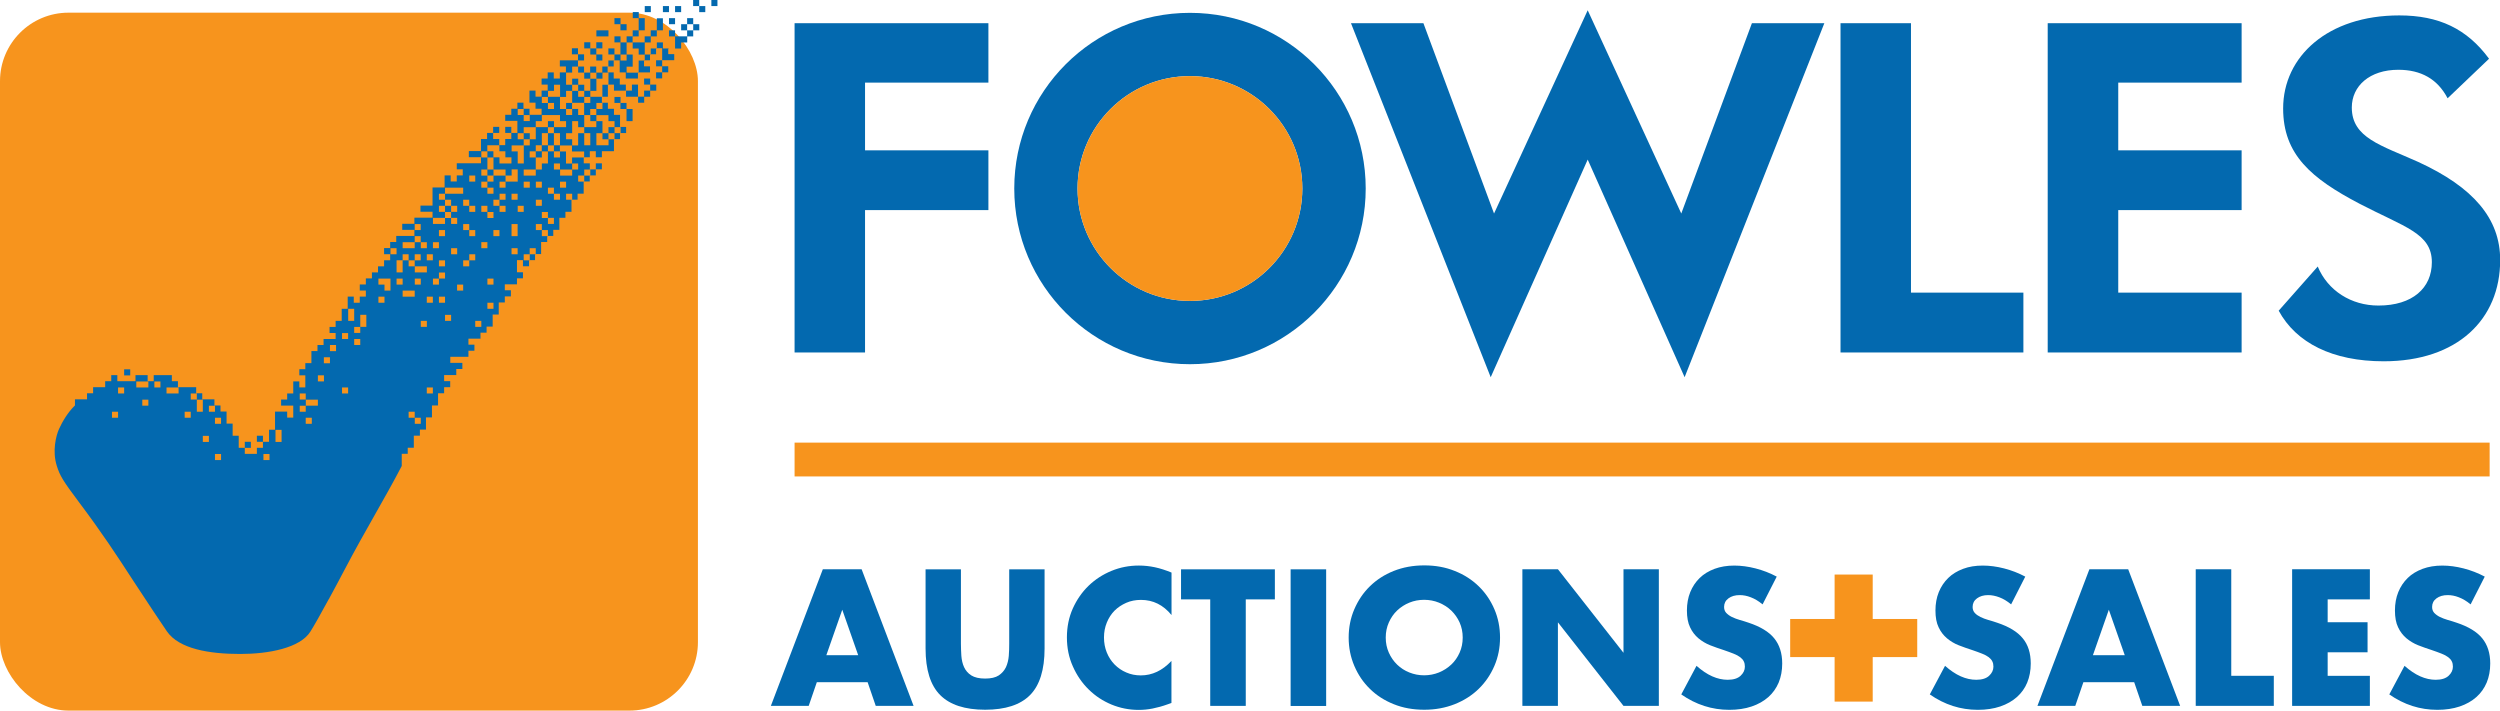
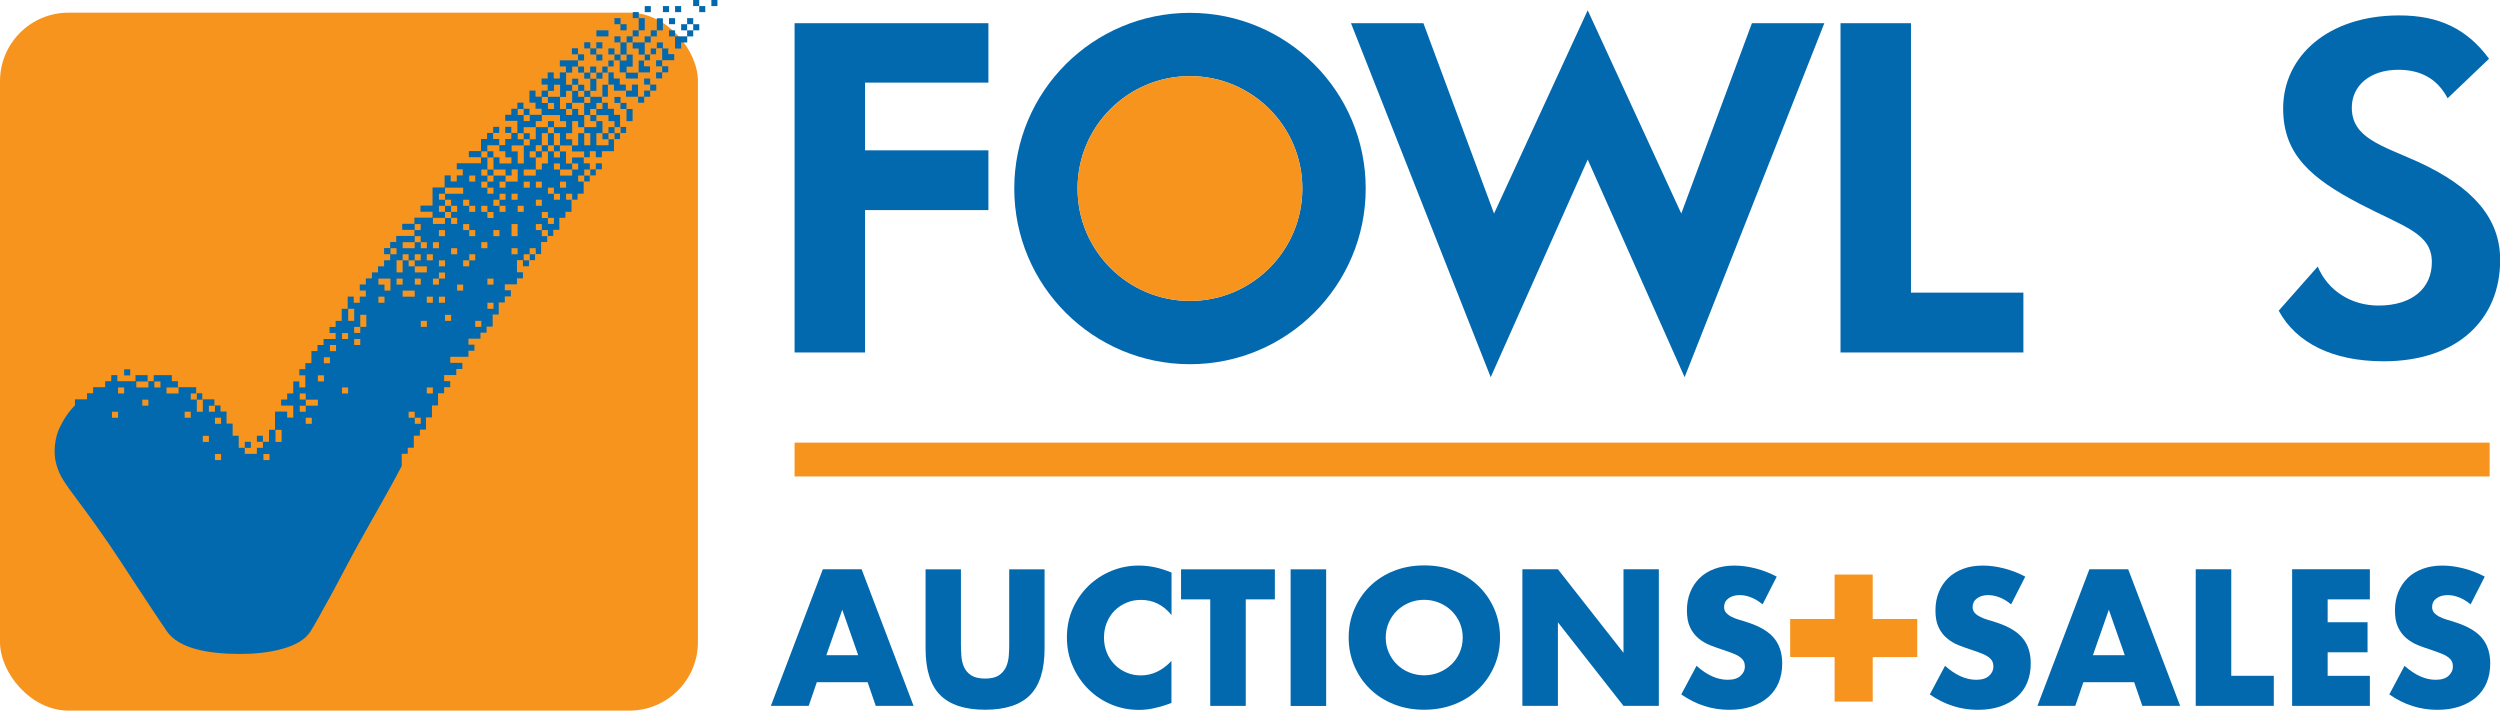
<svg xmlns="http://www.w3.org/2000/svg" id="Layer_2" viewBox="0 0 292.01 83">
  <defs>
    <style>
      .cls-1 {
        fill: none;
      }

      .cls-2 {
        fill: #0369af;
      }

      .cls-3 {
        fill: #f7941d;
      }

      .cls-4 {
        clip-path: url(#clippath);
      }
    </style>
    <clipPath id="clippath">
      <rect class="cls-1" y="1.48" width="81.52" height="81.52" rx="8" ry="8" />
    </clipPath>
  </defs>
  <g id="Layer_1-2" data-name="Layer_1">
    <g>
      <path class="cls-2" d="M101.34,79.68h-5.93l-.95,2.77h-4.42l6.07-15.96h4.53l6.07,15.96h-4.42l-.95-2.77ZM100.24,76.53l-1.86-5.31-1.86,5.31h3.72Z" />
      <path class="cls-2" d="M112.24,66.5v8.68c0,.46.02.94.05,1.43.04.49.14.93.32,1.32.18.39.46.72.84.96s.92.37,1.61.37,1.22-.12,1.6-.37c.37-.25.65-.57.84-.96.18-.4.29-.84.33-1.32.04-.49.05-.96.05-1.43v-8.68h4.13v9.25c0,2.48-.57,4.3-1.7,5.44s-2.88,1.71-5.24,1.71-4.11-.57-5.25-1.71c-1.14-1.14-1.71-2.96-1.71-5.44v-9.25h4.15Z" />
      <path class="cls-2" d="M136.83,71.83c-.96-1.17-2.14-1.76-3.56-1.76-.62,0-1.2.11-1.72.34s-.98.53-1.37.92c-.38.39-.68.85-.9,1.39s-.33,1.11-.33,1.74.11,1.22.33,1.76c.22.54.52,1,.91,1.4.39.39.84.71,1.37.93.52.23,1.09.34,1.69.34,1.33,0,2.52-.56,3.58-1.69v4.91l-.42.15c-.63.23-1.23.39-1.78.5-.55.11-1.09.16-1.63.16-1.1,0-2.16-.21-3.16-.62-1.01-.42-1.9-1-2.67-1.76-.77-.75-1.39-1.65-1.85-2.69-.47-1.04-.7-2.17-.7-3.4s.23-2.35.69-3.38c.46-1.02,1.07-1.9,1.84-2.65.77-.74,1.66-1.32,2.68-1.74s2.08-.62,3.2-.62c.63,0,1.26.07,1.87.2.61.13,1.26.34,1.94.62v4.95Z" />
      <path class="cls-2" d="M145.51,70.01v12.44h-4.15v-12.44h-3.41v-3.51h10.96v3.51h-3.41Z" />
      <path class="cls-2" d="M154.9,66.5v15.96h-4.15v-15.96h4.15Z" />
      <path class="cls-2" d="M157.53,74.47c0-1.18.22-2.29.66-3.31.44-1.02,1.04-1.92,1.82-2.68.78-.76,1.7-1.36,2.78-1.79s2.27-.65,3.57-.65,2.47.21,3.56.65c1.09.43,2.02,1.03,2.8,1.79s1.39,1.65,1.83,2.68c.44,1.02.66,2.13.66,3.31s-.22,2.29-.66,3.31c-.44,1.02-1.05,1.92-1.83,2.68s-1.72,1.36-2.8,1.79c-1.09.43-2.27.65-3.56.65s-2.49-.21-3.57-.65c-1.08-.43-2.01-1.03-2.78-1.79-.78-.76-1.38-1.65-1.82-2.68s-.66-2.13-.66-3.31ZM161.86,74.47c0,.64.12,1.22.36,1.76.24.54.56,1,.97,1.4.41.4.88.7,1.43.92s1.12.33,1.72.33,1.18-.11,1.73-.33c.54-.22,1.02-.53,1.44-.92.42-.39.74-.86.98-1.4.24-.54.36-1.12.36-1.76s-.12-1.22-.36-1.76c-.24-.54-.57-1-.98-1.4-.42-.4-.9-.7-1.44-.92-.54-.22-1.12-.33-1.73-.33s-1.18.11-1.72.33-1.02.53-1.43.92c-.41.39-.73.86-.97,1.4-.24.54-.36,1.12-.36,1.76Z" />
      <path class="cls-2" d="M177.82,82.45v-15.96h4.15l7.66,9.76v-9.76h4.13v15.96h-4.13l-7.66-9.76v9.76h-4.15Z" />
      <path class="cls-2" d="M205.86,70.58c-.45-.37-.9-.64-1.35-.81-.45-.18-.89-.26-1.31-.26-.54,0-.97.13-1.31.38-.34.25-.51.59-.51,1,0,.28.08.51.25.7.17.18.39.34.67.48.28.13.58.25.93.35s.69.2,1.03.32c1.35.45,2.35,1.05,2.97,1.81s.94,1.74.94,2.95c0,.82-.14,1.56-.41,2.22-.28.66-.68,1.23-1.21,1.7-.53.47-1.18.84-1.95,1.1-.77.26-1.64.39-2.61.39-2.02,0-3.89-.6-5.61-1.8l1.78-3.34c.62.55,1.23.96,1.84,1.23.61.27,1.21.4,1.8.4.68,0,1.18-.16,1.51-.47.33-.31.5-.66.5-1.06,0-.24-.04-.45-.13-.62-.08-.18-.23-.34-.42-.49-.2-.15-.46-.29-.77-.41s-.7-.27-1.15-.42c-.54-.17-1.06-.36-1.58-.56-.51-.2-.97-.48-1.38-.82-.4-.34-.73-.76-.97-1.28-.25-.51-.37-1.17-.37-1.96s.13-1.51.39-2.15c.26-.64.63-1.19,1.1-1.65.47-.46,1.05-.81,1.74-1.07.68-.25,1.45-.38,2.3-.38.79,0,1.62.11,2.48.33s1.69.54,2.48.96l-1.65,3.24Z" />
      <path class="cls-2" d="M234.89,70.58c-.45-.37-.9-.64-1.35-.81s-.89-.26-1.31-.26c-.54,0-.97.13-1.31.38s-.51.59-.51,1c0,.28.08.51.25.7s.39.34.67.48c.27.13.58.25.93.35s.69.2,1.03.32c1.35.45,2.35,1.05,2.97,1.81.63.75.94,1.74.94,2.95,0,.82-.14,1.56-.41,2.22-.27.66-.68,1.23-1.21,1.7-.53.47-1.18.84-1.95,1.1-.77.26-1.64.39-2.61.39-2.02,0-3.89-.6-5.61-1.8l1.78-3.34c.62.55,1.23.96,1.84,1.23.61.27,1.21.4,1.8.4.68,0,1.18-.16,1.51-.47.33-.31.5-.66.5-1.06,0-.24-.04-.45-.13-.62-.08-.18-.23-.34-.42-.49-.2-.15-.46-.29-.77-.41s-.7-.27-1.15-.42c-.54-.17-1.06-.36-1.58-.56s-.97-.48-1.38-.82c-.4-.34-.73-.76-.97-1.28-.25-.51-.37-1.17-.37-1.96s.13-1.51.39-2.15c.26-.64.63-1.19,1.1-1.65.47-.46,1.05-.81,1.74-1.07s1.45-.38,2.3-.38c.79,0,1.62.11,2.48.33.86.22,1.69.54,2.48.96l-1.65,3.24Z" />
      <path class="cls-2" d="M249.28,79.68h-5.93l-.95,2.77h-4.42l6.07-15.96h4.53l6.07,15.96h-4.42l-.95-2.77ZM248.18,76.53l-1.86-5.31-1.86,5.31h3.72Z" />
      <path class="cls-2" d="M260.62,66.5v12.44h4.97v3.51h-9.12v-15.96h4.15Z" />
      <path class="cls-2" d="M276.81,70.01h-4.93v2.67h4.66v3.51h-4.66v2.75h4.93v3.51h-9.08v-15.96h9.08v3.51Z" />
      <path class="cls-2" d="M288.56,70.58c-.45-.37-.9-.64-1.35-.81-.45-.18-.89-.26-1.31-.26-.54,0-.97.13-1.31.38-.34.25-.51.59-.51,1,0,.28.08.51.25.7.17.18.39.34.67.48.28.13.58.25.93.35s.69.2,1.03.32c1.35.45,2.35,1.05,2.97,1.81s.94,1.74.94,2.95c0,.82-.14,1.56-.41,2.22-.28.66-.68,1.23-1.21,1.7-.53.47-1.18.84-1.95,1.1-.77.26-1.64.39-2.61.39-2.02,0-3.89-.6-5.61-1.8l1.78-3.34c.62.55,1.23.96,1.84,1.23.61.27,1.21.4,1.8.4.68,0,1.18-.16,1.51-.47.33-.31.5-.66.5-1.06,0-.24-.04-.45-.13-.62-.08-.18-.23-.34-.42-.49-.2-.15-.46-.29-.77-.41s-.7-.27-1.15-.42c-.54-.17-1.06-.36-1.58-.56-.51-.2-.97-.48-1.38-.82-.4-.34-.73-.76-.97-1.28-.25-.51-.37-1.17-.37-1.96s.13-1.51.39-2.15c.26-.64.63-1.19,1.1-1.65.47-.46,1.05-.81,1.74-1.07.68-.25,1.45-.38,2.3-.38.79,0,1.62.11,2.48.33s1.69.54,2.48.96l-1.65,3.24Z" />
      <polygon class="cls-3" points="223.94 72.3 218.74 72.3 218.74 67.11 214.29 67.11 214.29 72.3 209.1 72.3 209.1 76.75 214.29 76.75 214.29 81.95 218.74 81.95 218.74 76.75 223.94 76.75 223.94 72.3" />
      <polygon class="cls-2" points="214.98 2.71 223.21 2.71 223.21 34.18 236.34 34.18 236.34 41.17 214.98 41.17 214.98 2.71" />
      <path class="cls-2" d="M270.71,31.11c1.18,2.85,3.93,4.58,7.1,4.58,3.98,0,6.24-2.05,6.24-5.06,0-3.39-3.18-4.09-8.44-6.83-5.65-2.96-8.93-5.75-8.93-11.13,0-6.08,5.22-10.87,13.56-10.87,4.63,0,7.91,1.56,10.49,5.06l-4.84,4.62c-1.18-2.26-3.12-3.33-5.76-3.33-3.33,0-5.43,1.88-5.43,4.41,0,3.55,3.44,4.41,7.75,6.35,6.45,2.96,9.58,6.62,9.58,11.46,0,6.94-5,11.83-13.61,11.83-5.97,0-10.22-2.15-12.26-5.91l4.57-5.17Z" />
      <polygon class="cls-2" points="213.09 2.71 196.77 44.06 185.45 18.64 174.12 44.06 157.8 2.71 166.26 2.71 174.51 24.94 185.45 1.2 196.38 24.94 204.63 2.71 213.09 2.71" />
      <path class="cls-2" d="M138.99,1.5c-11.34,0-20.52,9.19-20.52,20.52s9.19,20.52,20.52,20.52,20.53-9.19,20.53-20.52S150.33,1.5,138.99,1.5M138.99,35.15c-7.25,0-13.13-5.88-13.13-13.13s5.88-13.13,13.13-13.13,13.13,5.88,13.13,13.13-5.88,13.13-13.13,13.13" />
      <polygon class="cls-2" points="92.81 2.71 115.45 2.71 115.45 9.65 101.04 9.65 101.04 17.56 115.45 17.56 115.45 24.54 101.04 24.54 101.04 41.17 92.81 41.17 92.81 2.71" />
      <path class="cls-3" d="M138.99,35.15c-7.25,0-13.13-5.88-13.13-13.13s5.88-13.13,13.13-13.13,13.13,5.88,13.13,13.13-5.88,13.13-13.13,13.13" />
-       <polygon class="cls-2" points="239.18 2.71 261.83 2.71 261.83 9.65 247.42 9.65 247.42 17.56 261.83 17.56 261.83 24.54 247.42 24.54 247.42 34.18 261.83 34.18 261.83 41.17 239.18 41.17 239.18 2.71" />
      <rect class="cls-3" x="92.81" y="51.7" width="197.99" height="3.95" />
      <g class="cls-4">
        <rect class="cls-3" x="0" y="1.48" width="81.52" height="81.52" />
      </g>
      <path class="cls-2" d="M72.48,3.54h.71v-.71h-.71v-.71h-.71v.71h.7v.71ZM71.07,3.54h-1.41v.71h1.41v-.71ZM68.95,6.37h.7v.7h.71v-.71h-.71v-.71h.71v-.71h-.71v.71h-.7v-.71h-.71v.71h.71v.71ZM74.61,1.41h-.7v.71h.7v-.71ZM78.14.71h-.71v.71h.71v-.71ZM76.02.71h-.71v.71h.71v-.71ZM75.31,2.12h-.71v.71h.71v-.71ZM79.56.71h-.71v.71h.71v-.71ZM78.85,2.12h-.71v.71h.71v-.71ZM81.67,0h-.71v.71h.71v.71h.71v-.71h-.71V0ZM79.56,2.83v.71h.7v.7h-1.41v-.7h-.71v.71h.71v1.42h.71v-.71h.71v-.71h.7v-.71h.71v-.71h-.71v-.71h-.71v.71h-.7ZM80.97,3.54h-.71v-.71h.71v.71ZM15.21,43.14h-.71v.71h.71v-.71ZM78.14,5.66h-.71v-.71h-.71v.71h-.71v.71h-.7v-1.41h.7v-.71h.71v-.71h.71v-1.41h-.71v1.41h-.71v.7h-.71v.71h-1.41v-.7h.71v-.71h.71v-.71h-.71v.71h-.7v.7h-.71v.71h-.71v-.71h-.71v.71h.7v1.41h-.7v-.71h-.71v.71h.71v.7h-.71v.71h-.71v.71h-.71v-.71h-.71v.71h-.71v-.71h-.71v-.71h.71v-.71h-.71v-.71h-.71v.71h.71v.7h-2.12v.71h.71v.7h-.71v.71h-.71v-.71h-.71v.71h-.71v.71h.71v.7h-.71v.71h-.71v-.71h-.71v1.41h.71v.71h.71v.71h-1.41v-.71h-.71v-.71h-.71v.71h-.71v.71h-.71v.71h1.42v1.41h-.71v-.71h-.71v.71h.71v.71h-.71v.71h-.7v-.71h-.71v-.71h.71v-.71h-.71v.71h-.71v.71h-.71v1.41h-1.42v.71h1.42v.71h-2.83v.71h.7v.71h-.7v.71h-.71v-.71h-.71v1.41h-1.41v2.12h-1.41v.71h1.41v.7h-2.12v.71h-1.42v.71h1.42v.71h-2.12v.71h-.71v.71h-.71v.71h.71v.71h-.71v.71h-.71v.71h-.71v.7h-.71v.71h-.71v.71h.71v.71h-.71v.71h-.7v-.71h-.71v1.42h-.7v1.41h-.71v.71h-.71v.71h.71v.7h-1.41v.7h-.71v.71h-.71v1.41h-.71v.71h-.7v.71h.7v1.41h-.7v-.7h-.71v1.41h-.71v.71h-.71v.71h1.42v1.4h-.71v-.7h-1.42v2.12h-.7v1.41h-.71v-.71h-.71v.71h.71v.7h-.71v.71h-1.41v-.7h.71v-.71h-.71v.7h-.71v-1.41h-.71v-1.42h-.71v-1.41h-.71v-.71h-.71v-.71h-1.42v-.71h-.71v-.71h-2.13v-.7h-.71v-.71h-2.12v.71h-.71v-.71h-1.42v.71h-2.12v-.71h-.71v.71h-.71v.7h-1.41v.71h-.71v.71h-1.41v.71c-.84.81-1.48,1.91-1.86,2.75-.35.77-.81,2.58-.26,4.31h0c.36,1.14.69,1.71,2.59,4.24,2.61,3.47,4.38,6.15,6.44,9.33,1.49,2.29,3.35,5.06,3.83,5.76,1.42,2.05,4.93,2.64,8.57,2.64,3.3,0,7-.69,8.2-2.63.44-.7,1.19-2.03,2.14-3.78h.04v-.06c.56-1.03,1.19-2.2,1.86-3.48,2.33-4.44,4.6-8.13,6.62-12.01h0v-1.42h.7v-.71h.71v-1.41h.71v-.71h.71v-1.42h.7v-1.4h.71v-1.42h.71v-.71h.71v-.71h-.71v-.71h1.42v-.71h.71v-.71h-1.41v-.71h2.12v-.71h.7v-.71h-.7v-.7h1.41v-.7h.71v-.71h.71v-1.41h.71v-1.41h.71v-.71h.71v-.71h-.71v-.7h1.42v-.7h.7v-.71h-.7v-1.41h.7v.71h.71v-.71h.7v-.71h.71v-1.41h.71v-.71h.71v-.71h.71v-1.41h.71v-.7h.71v-1.42h.71v-.7h.71v-1.42h.71v-.71h.71v-.71h.71v-.7h0s-.71,0-.71,0v.71h-.7v-.71h-.71v-.71h.71v-.71h.7v.71h.71v-.71h1.41v-1.41h.71v-.71h.71v-.71h-.71v-1.41h-.71v-.71h-.71v-.71h-.7v-.7h.7v-1.42h.71v.71h1.41v.71h1.41v.7h.71v-.7h.7v-.71h.71v-.71h-.71v-.71h-.71v.71h.71v.7h-.71v.71h-.71v-1.41h-.71v.7h-.71v-.7h-.71v-.71h-.71v-.71h-.71v-.7h.71v-.71h.7v1.41h.71v.71h1.42v-.71h1.41v-.71h-.7v-.71h.7v-.7h.71v-.71h.71v1.41h-.71v.71h.71v.7h-.71v.71h.71v-.71h.71v-.71h-.71v-.71h1.41v-.71h-.7v-.71ZM13.79,48.79h-.71v-.7h.71v.7ZM14.5,45.96h-.71v-.7h.71v.7ZM17.33,47.38h-.71v-.7h.71v.7ZM17.33,45.26h-1.41v-.7h1.41v.7ZM18.74,45.26h-.71v-.7h.71v.7ZM20.86,45.96h-1.41v-.7h1.41v.7ZM22.28,48.79h-.71v-.7h.71v.7ZM22.99,46.67h-.71v-.71h.71v.71ZM23.69,48.09h-.7v-1.41h.7v1.41ZM24.4,51.62h-.71v-.71h.71v.71ZM25.11,48.09h-.71v-.7h.71v.7ZM25.82,53.74h-.71v-.71h.71v.71ZM25.82,49.5h-.71v-.71h.71v.71ZM31.48,53.74h-.71v-.71h.71v.71ZM32.89,51.62h-.71v-1.41h.71v1.41ZM35.71,48.09h-.7v-.7h.7v.7ZM35.71,46.67h-.7v-.71h.7v.71ZM36.42,49.5h-.71v-.71h.71v.71ZM37.13,47.38h-1.41v-.7h1.41v.7ZM37.84,44.55h-.71v-.71h.71v.71ZM38.54,42.43h-.71v-.7h.71v.7ZM39.25,41.01h-.71v-.71h.71v.71ZM40.66,45.96h-.71v-.7h.71v.7ZM40.66,39.6h-.71v-.7h.71v.7ZM41.37,37.48h-.7v-1.41h.7v1.41ZM42.08,40.3h-.71v-.7h.71v.7ZM42.08,38.89h-.71v-.7h.71v.7ZM42.79,38.18h-.71v-1.41h.71v1.41ZM44.91,35.36h-.71v-.71h.71v.71ZM45.62,33.94h-.71v-.7h-.71v-.7h1.41v1.41ZM46.32,29.7h-.71v-.71h.71v.71ZM47.03,33.24h-.71v-.7h.71v.7ZM47.03,31.82h-.71v-1.42h.71v1.42ZM47.03,29.7h.7v.71h-.7v-.71ZM48.44,48.79h-.71v-.7h.71v.7ZM48.44,34.65h-1.41v-.71h1.41v.71ZM48.44,31.11h-.71v-.7h.71v.7ZM48.44,28.99h-1.41v-.7h1.41v.7ZM48.44,26.17h.7v.7h-.7v-.7ZM48.44,27.58h.7v.71h-.7v-.71ZM48.44,29.7h.7v.71h-.7v-.71ZM49.15,49.5h-.7v-.71h.7v.71ZM49.15,33.24h-.7v-.7h.7v.7ZM49.86,38.18h-.71v-.7h.71v.7ZM49.86,31.82h-1.41v-.71h1.41v.71ZM49.86,28.99h-.71v-.7h.71v.7ZM50.56,45.96h-.71v-.7h.71v.7ZM50.56,35.36h-.71v-.71h.71v.71ZM50.56,30.41h-.71v-.71h.71v.71ZM51.27,33.24h-.7v-.7h.7v.7ZM51.27,28.99h-.7v-.7h.7v.7ZM51.98,35.36h-.71v-.71h.71v.71ZM51.98,32.53h-.71v-.7h.71v.7ZM51.98,31.11h-.71v-.7h.71v.7ZM51.98,27.58h-.71v-.71h.71v.71ZM51.98,26.16h-1.41v-.71h1.41v.71ZM51.98,24.75h-.71v-.71h.71v.71ZM51.98,23.33h-.71v-.7h.71v.7ZM52.69,37.48h-.71v-.7h.71v.7ZM52.69,25.46h-.71v-.7h.71v.7ZM52.69,24.04h-.71v-.71h.71v.71ZM53.4,29.7h-.71v-.71h.71v.71ZM53.4,26.16h-.71v-.71h.71v.71ZM53.4,24.75h-.71v-.71h.71v.71ZM54.1,33.94h-.71v-.7h.71v.7ZM54.1,22.63h-2.12v-.71h2.12v.71ZM54.81,31.11h-.71v-.7h.71v.7ZM54.81,26.87h-.71v-.7h.71v.7ZM54.81,24.04h-.71v-.71h.71v.71ZM55.51,30.41h-.7v-.71h.7v.71ZM55.51,27.58h-.7v-.71h.7v.71ZM55.51,24.75h-.7v-.71h.7v.71ZM55.51,21.21h-.7v-.71h.7v.71ZM56.22,38.18h-.71v-.7h.71v.7ZM56.93,28.99h-.71v-.71h.71v.71ZM56.93,24.75h-.71v-.71h.71v.71ZM56.93,21.92h-.71v-.7h.71v.7ZM56.93,20.51h-.71v-.71h.71v.71ZM56.93,18.39h-.71v-.71h.71v.71ZM61.17,13.44h.71v.7h-.71v-.7ZM61.17,16.27h.71v.71h-.71v-.71ZM57.64,36.07h-.71v-.71h.71v.71ZM57.64,33.24h-.71v-.7h.71v.7ZM57.64,25.46h-.71v-.7h.71v.7ZM57.64,22.63h-.71v-.71h.71v.71ZM57.64,21.21h-.71v-.71h.71v.71ZM57.64,19.8h-.71v-1.41h.71v1.41ZM58.34,27.58h-.71v-.71h.71v.71ZM58.34,24.04h-.71v-.71h.71v.71ZM59.05,24.75h-.7v-.71h.7v.71ZM59.05,23.33h-.7v-.7h.7v.7ZM59.05,21.92h-.7v-.7h.7v.7ZM59.05,20.51h-1.41v-.71h1.41v.71ZM58.34,19.09v-.71h-.71v-.71h-.71v-.7h1.41v.7h.7v.71h.71v.71h-1.41ZM60.46,29.7h-.71v-.71h.71v.71ZM60.46,27.58h-.71v-1.41h.71v1.41ZM60.46,23.33h-.71v-.7h.71v.7ZM60.46,21.21h-1.41v-.71h.71v-.71h.71v1.42ZM61.17,24.75h-.7v-.71h.7v.71ZM61.17,19.09h-.7v-1.41h-.71v-.7h1.42v2.12ZM61.17,16.27h-.7v-.71h.7v.71ZM61.17,13.43h-.7v-.7h.7v.7ZM61.88,30.41h-.71v-.71h.71v.71ZM61.88,21.92h-.71v-.7h.71v.7ZM62.58,29.7h-.71v-.71h.71v.71ZM62.58,20.51h-1.41v-.71h1.41v.71ZM62.58,18.39h-.71v-.71h.71v.71ZM62.58,16.27h-.7v-.71h-.71v-.7h1.41v1.41ZM71.78,14.85h.71v.7h-.71v-.7ZM68.95,8.49h.71v.71h-.71v-.71ZM65.41,11.32h.71v-.71h.71v1.41h-.71v.71h-.71v-1.41ZM66.83,13.43h-.71v-.7h.71v.7ZM64,10.61h.71v-.71h.71v1.41h-1.41v-.7ZM64,12.02h.71v.71h-.71v-.71ZM63.29,11.32h.71v.71h-.71v-.71ZM62.58,16.97h.7v.7h-.7v-.7ZM63.29,26.87h-.7v-.7h.7v.7ZM63.29,24.04h-.7v-.71h.7v.71ZM63.29,21.92h-.7v-.7h.7v.7ZM64,27.58h-.71v-.71h.71v.71ZM64,25.46h-.71v-.7h.71v.7ZM64,19.09h-.71v.71h-.71v-1.41h.71v-.71h.71v1.41ZM64,16.97h-.71v-1.42h.71v1.42ZM64.7,26.16h-.7v-.71h.7v.71ZM64.7,22.63h-.7v-.71h.7v.71ZM64.7,17.68h-.7v-.7h.7v.7ZM64.7,15.56h-.7v-.7h.7v.7ZM65.41,23.33h-.71v-.7h.71v.7ZM65.41,19.8h-.71v-.71h.71v.71ZM65.41,18.39h-.71v-.71h.71v.71ZM65.41,16.97h-.71v-1.42h.71v1.42ZM64.71,14.85v-.7h-.71v.7h-1.42v-.7h.71v-.71h2.12v.71h.71v.7h-1.41ZM66.12,21.92h-.71v-.7h.71v.7ZM66.83,23.33h-.71v-.7h.71v.7ZM66.83,20.51h-1.41v-.71h1.41v.71ZM67.53,19.8h-.7v-.71h.7v.71ZM68.24,21.21h-.71v-.71h.71v.71ZM68.24,18.39h-1.42v.71h-.71v-1.41h-.71v-.7h1.41v.7h1.42v.71ZM68.24,15.56h-.71v1.42h-.7v-.71h-.71v-.71h.71v-1.41h.7v.71h.71v.7ZM68.24,13.43h-.71v-.71h-.71v-.71h1.41v1.42ZM66.83,9.9h.7v.71h-.7v-.71ZM68.24,11.31h-.71v-.7h.71v.7ZM68.95,20.51h-.71v-.71h.71v.71ZM67.54,9.9v-.71h-.71v.71h-.71v-1.42h.71v-.7h.7v.7h.71v.71h.71v1.41h-.71v-.7h-.71ZM68.95,12.02h-.71v-.7h.71v.7ZM68.95,16.97h-.71v-1.42h.71v1.42ZM69.65,14.85h-1.41v-1.41h.71v.71h.7v.7ZM69.65,13.43h-.71v-.7h.71v.7ZM71.07,16.97h-1.41v-1.41h.71v.71h.71v.71ZM71.78,16.27h-.71v-.71h.71v.71ZM71.07,13.44v.71h.71v.7h-.71v.71h-.7v-1.41h-.71v-.7h1.41ZM69.66,12.02h.71v.71h-.71v-.71ZM71.07,9.9h-.71v1.41h-1.41v-.7h.71v-1.42h.71v-.71h.7v1.42ZM73.19,7.07h-.71v-.7h.71v.7ZM75.31,7.07h-.71v1.42h-1.41v-.7h.71v-1.42h-.71v-1.41h.71v.71h.7v.71h.71v.7ZM73.19,12.02h-.71v-.7h-.71v.7h.7v.71h.71v1.42h.71v-1.42h-.71v-.71ZM83.09.71h.71v-.71h-.71v.71Z" />
    </g>
  </g>
</svg>